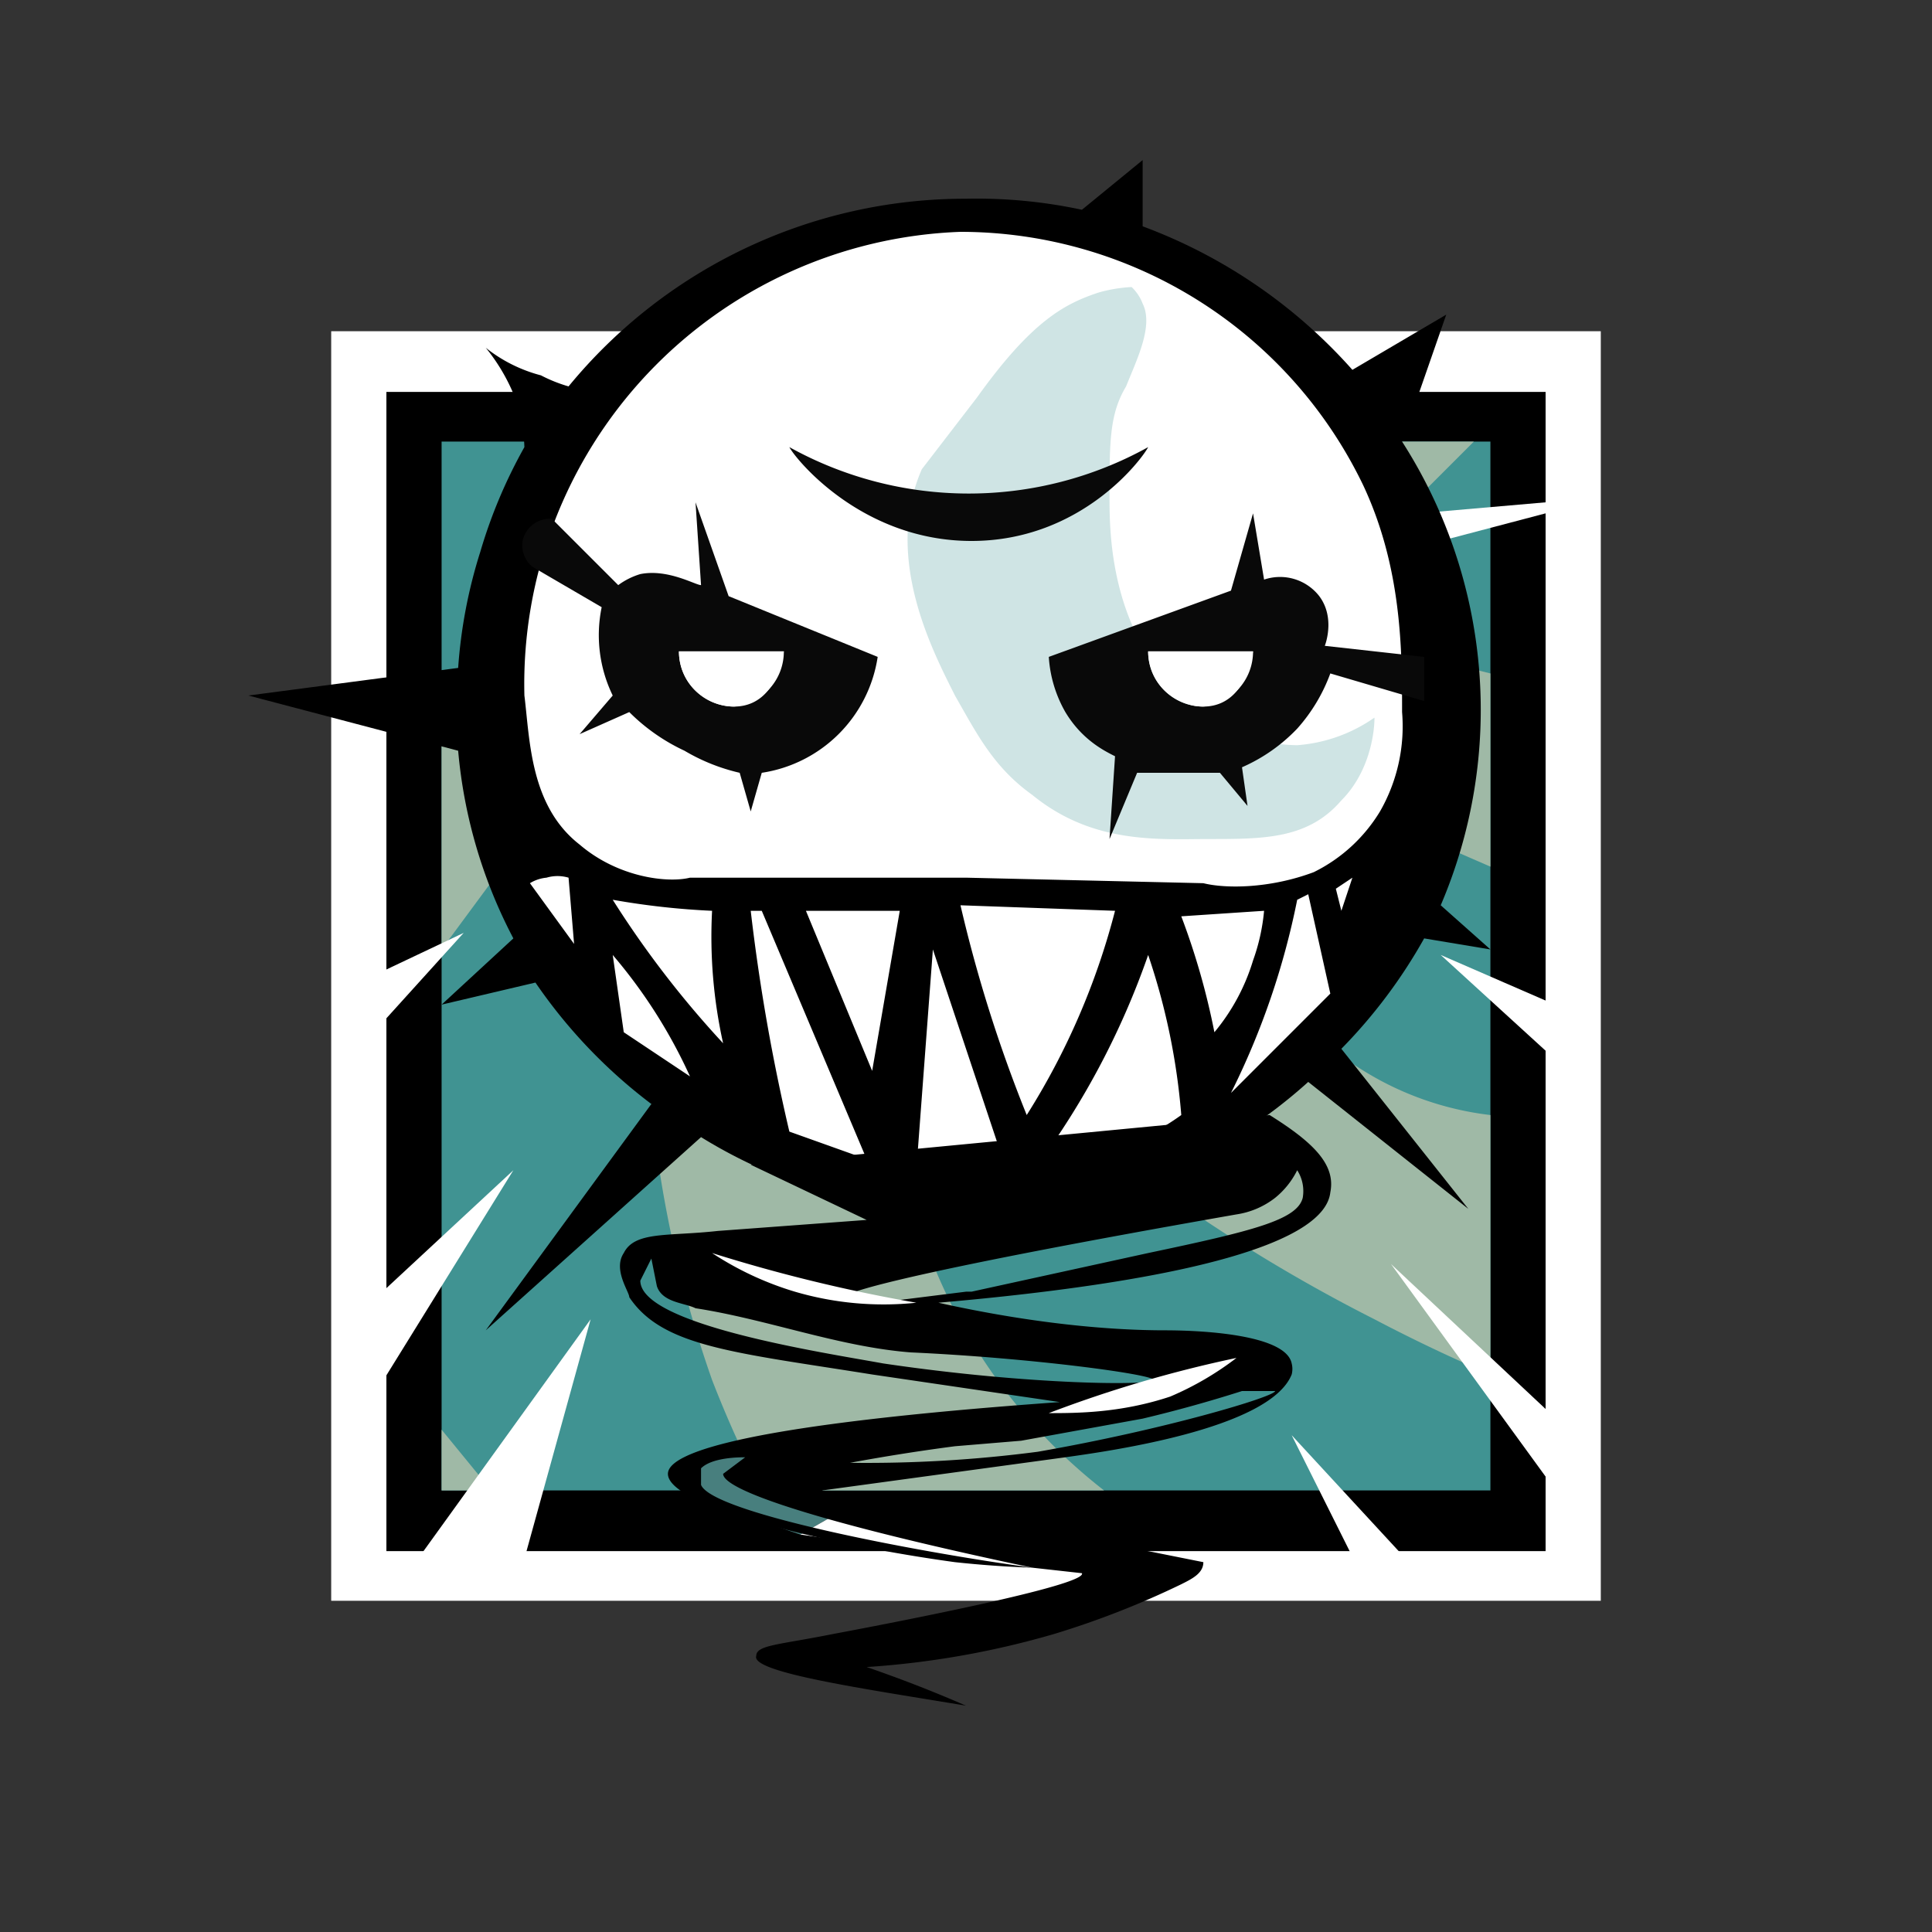
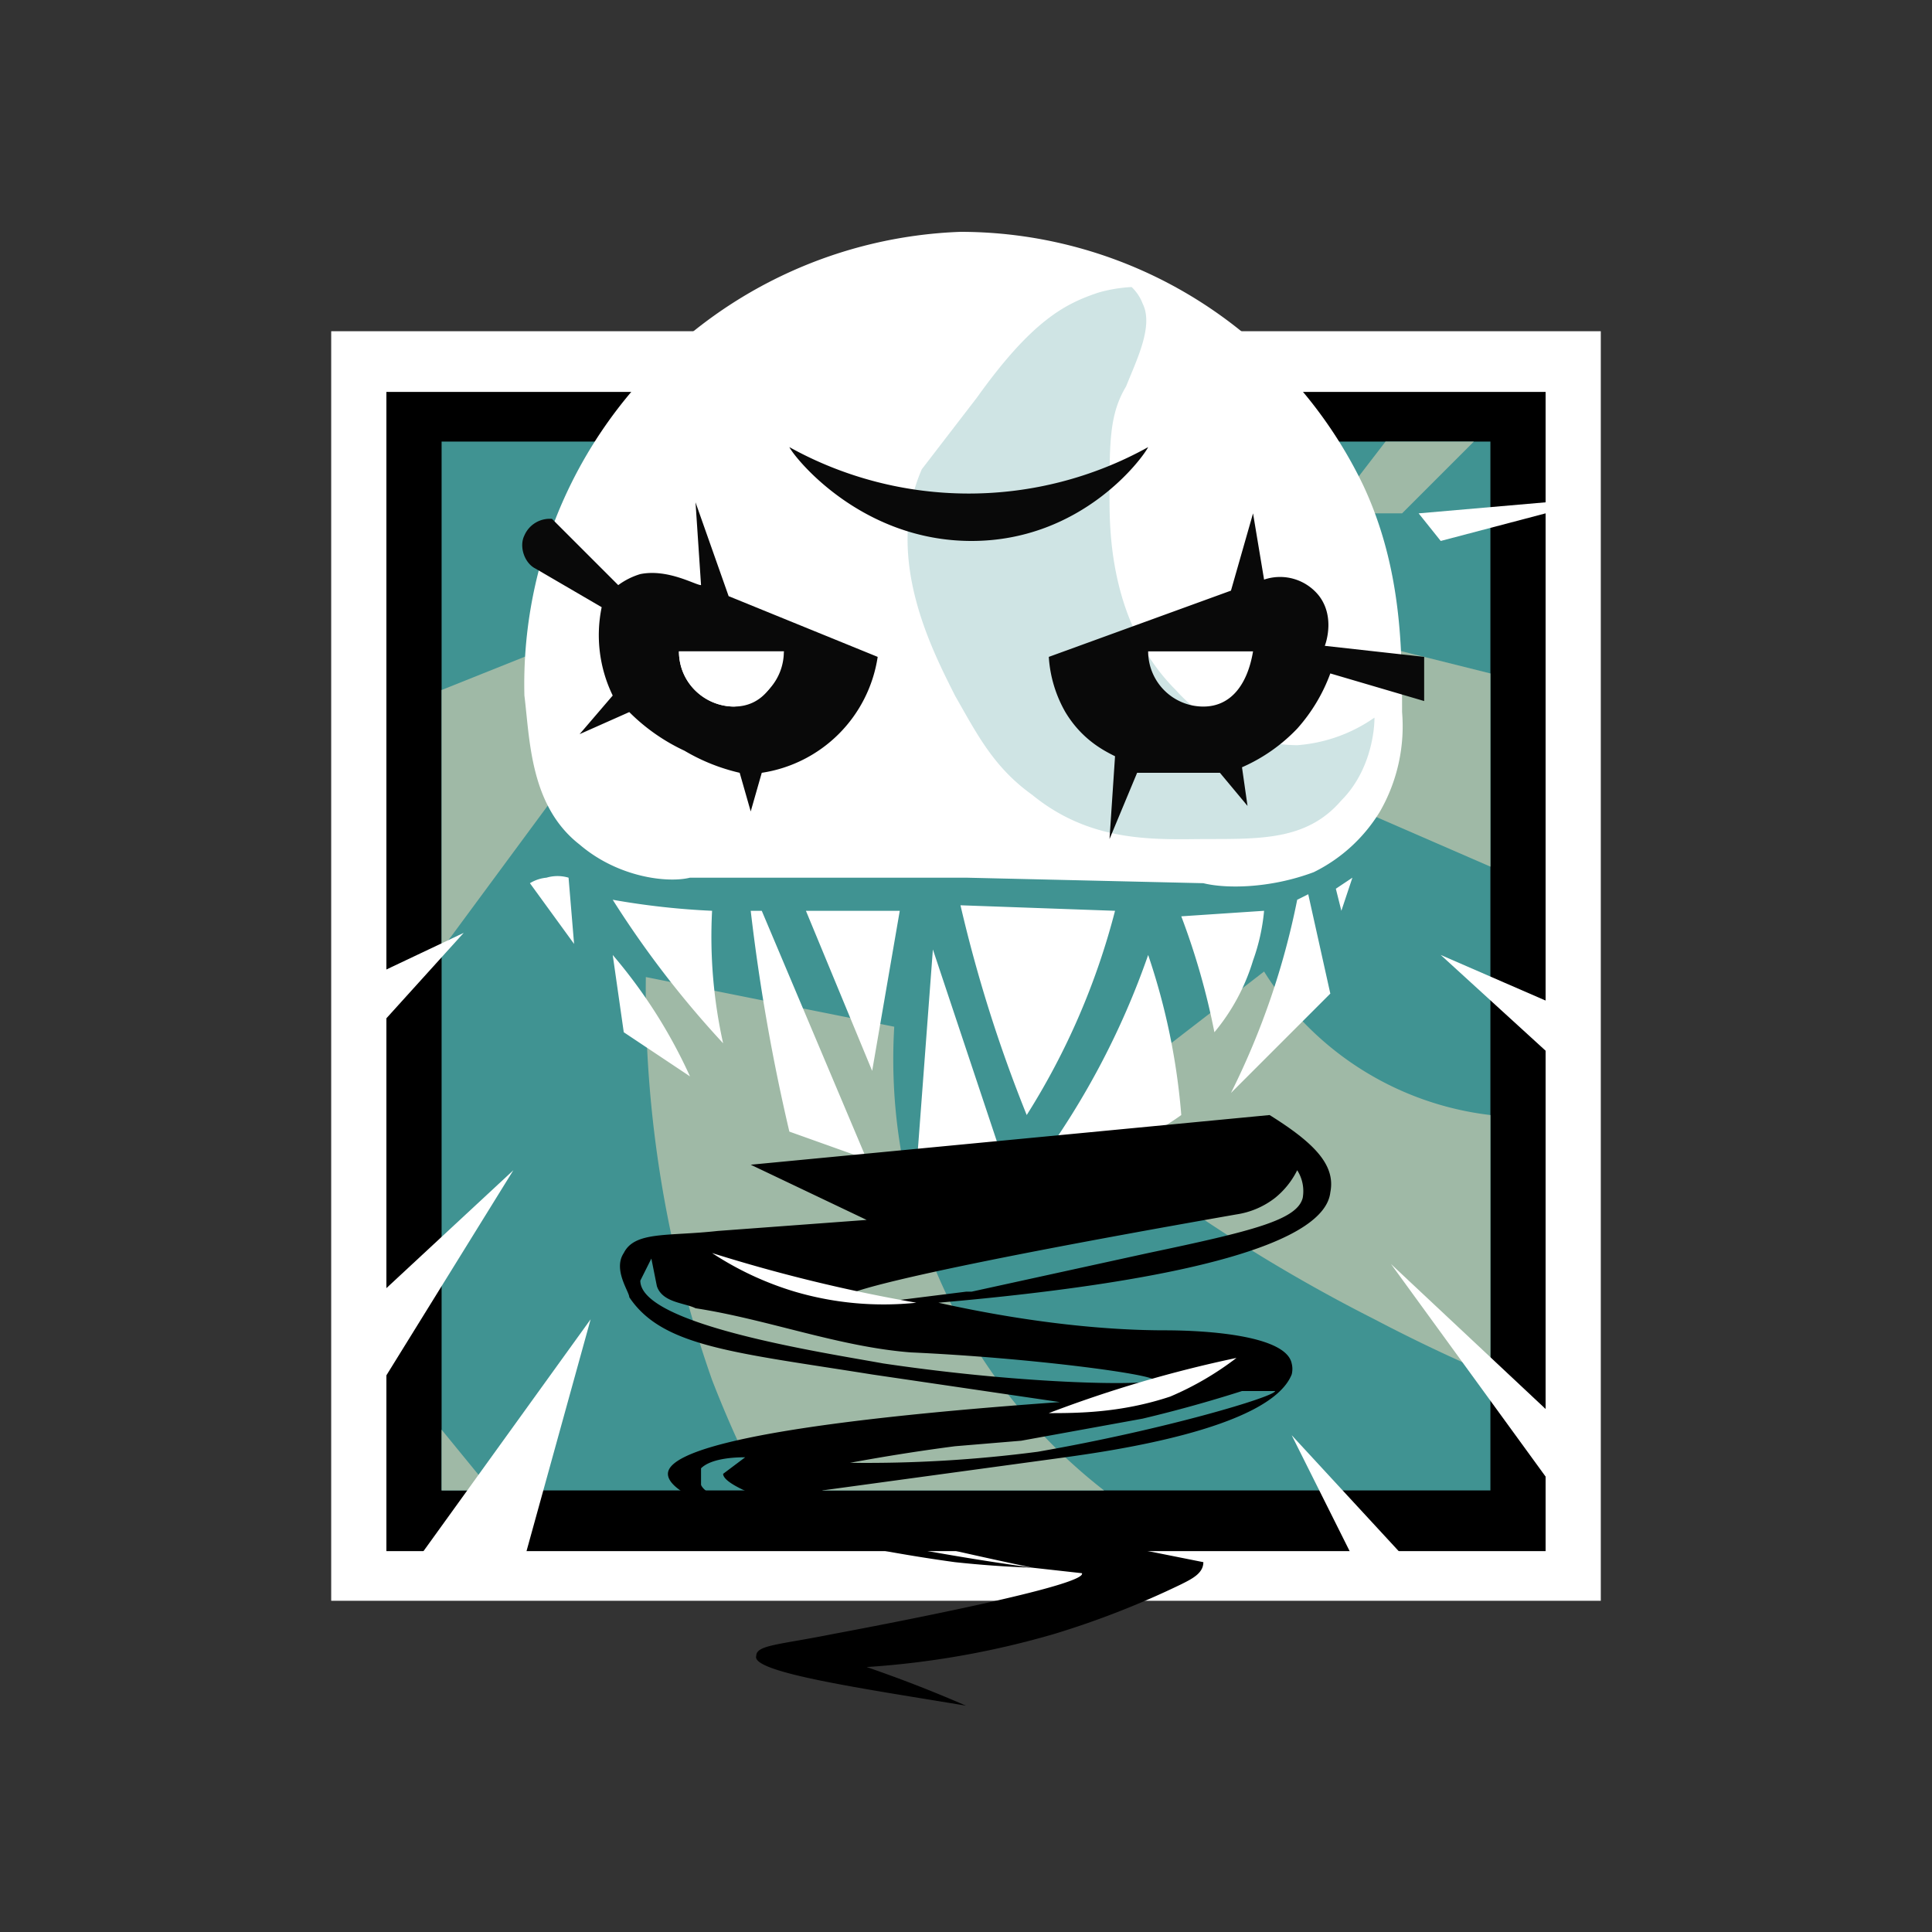
<svg xmlns="http://www.w3.org/2000/svg" viewBox="0 0 350 350">
  <rect x="0" y="0" width="350" height="350" fill="#333333" stroke="none" />
  <switch>
    <g>
      <path fill="#fff" d="M60 60h230v230H60z" />
      <path d="M70 71h210v210H70z" />
      <path fill="#409392" d="M80 80h190v190H80z" />
      <path fill="#9fb9a6" d="M80 259l9 11h-9zm0-87l31-42-6-15-25 10zm58 98a206 206 0 01-9-20 212 212 0 01-12-73l45 9a99 99 0 0038 84h-62zm132-21a294 294 0 01-21-10 296 296 0 01-55-36l35-27a56 56 0 0041 26v47zm0-92l-23-10 3-30 20 5zm-3-77l-13 13h-13l10-13z" />
      <path fill="#fff" d="M76 282l31-43-13 47zm-9-28l26-42-28 26v16zm-2-64l19-21-19 9zm169 70l13 26h11zm18-31l32 44v-14l-32-30zm9-56l23 21v-11l-23-10zm19-82l-23 2 4 5 19-5z" />
-       <path d="M254 80l8-23-17 10a95 95 0 00-38-26V29l-11 9a91 91 0 00-21-2 93 93 0 00-72 34 27 27 0 01-5-2 27 27 0 01-10-5 34 34 0 016 11 33 33 0 011 7 91 91 0 00-8 19 90 90 0 00-4 21l-38 5 38 10a90 90 0 0010 34l-13 12 17-4a94 94 0 0021 22l-30 41 39-35a92 92 0 00110-10l29 23-23-29a94 94 0 0015-20l12 2-9-8a90 90 0 00-7-84z" />
      <path fill="#fff" d="M247 88a81 81 0 00-73-46 82 82 0 00-79 84c1 8 1 20 10 27 7 6 16 7 20 6h50l43 1c4 1 12 1 20-2a29 29 0 0012-11 31 31 0 004-18c0-11 0-26-7-41zM99 159a7 7 0 00-3 1l8 11-1-12a7 7 0 00-4 0zm12 14l2 14 12 8a93 93 0 00-14-22zm18-8a138 138 0 01-18-2 178 178 0 0020 26 89 89 0 01-2-24zm7 0a353 353 0 007 40l14 5-19-45h-2zm22 29l5-29h-17zm8 18l16-1-13-39zm36-47l-28-1a256 256 0 0012 38 130 130 0 0016-37zm6 8a144 144 0 01-20 38 48 48 0 0026-9 120 120 0 00-6-29zm21-8l-15 1a130 130 0 016 21 37 37 0 007-13 36 36 0 002-9zm6-2a139 139 0 01-12 35l18-18-4-18-2 1zm8 2l2-6-3 2z" />
      <path fill="#cfe4e4" d="M205 52a27 27 0 00-6 1c-6 2-12 5-22 19l-10 13c-7 16 2 33 6 41 4 7 7 13 14 18 11 9 23 8 32 8 10 0 18 0 24-7 5-5 6-12 6-15a28 28 0 01-14 5 30 30 0 01-22-10c-12-12-12-29-12-35 0-10 0-15 3-20 2-5 5-11 3-15a8 8 0 00-2-3z" />
      <path fill="#090909" d="M143 81c1 2 13 17 33 17s31-15 32-17a67 67 0 01-65 0zm97 36s2-5-1-9a9 9 0 00-10-3l-2-12-4 14-33 12a23 23 0 003 10c3 5 7 7 9 8l-1 15 5-12h15l5 6-1-7a31 31 0 0010-7 31 31 0 006-10l17 5v-8l-18-2zm-22 11a10 10 0 01-10-10h19c-1 6-4 10-9 10z" />
-       <path fill="#fff" d="M218 128a10 10 0 009-10h-19c0 6 5 10 10 10z" />
      <path fill="#090909" d="M132 108l-6-17 1 15c-1 0-6-3-11-2a13 13 0 00-4 2l-12-12a5 5 0 00-5 3c-1 2 0 5 2 6l12 7a25 25 0 002 16l-6 7 9-4a35 35 0 0010 7 35 35 0 0010 4l2 7 2-7a25 25 0 0021-21l-27-11zm1 20a10 10 0 01-10-10h19c-1 6-4 10-9 10z" />
      <path fill="#fff" d="M133 128a10 10 0 009-10h-19c0 6 5 10 10 10z" />
-       <path fill="#487f7e" d="M136 264a14 14 0 00-6 0 13 13 0 00-5 3c1 4 5 5 9 7a202 202 0 0011 4l7-4-16-10z" />
-       <path fill="#fff" d="M145 278l7-4 35 10z" />
      <path d="M214 287c2-1 4-2 4-4l-10-2c-19-2-59-8-59-11l44-6c7-1 37-5 41-15a4 4 0 000-2c-1-5-15-6-23-6-9 0-23-1-41-5 46-4 70-11 71-20 1-5-3-9-11-14l-94 9 21 10-27 2c-9 1-15 0-17 4-2 3 1 7 1 8 6 9 19 10 44 14l34 5c-56 4-71 9-71 13 0 6 30 13 52 16a193 193 0 0014 1c-22-3-58-10-60-15v-3c2-2 7-2 8-2l-4 3c0 3 18 9 56 17l9 1c1 2-29 8-45 11-10 2-14 2-14 4-1 3 20 6 38 9a243 243 0 00-18-7 158 158 0 0034-6 158 158 0 0023-9zm10-67a15 15 0 007-3 15 15 0 004-5 7 7 0 011 5c-1 4-9 6-28 10l-32 7h-1l-16 2-6-1c0-1 14-5 71-15zm-64 27c-11-2-44-7-44-15l2-4 1 5c1 3 5 3 7 4 13 2 26 7 39 8 22 1 44 4 44 5s-22 1-49-3zm13 15l12-1 22-4a248 248 0 0018-5h6c0 1-20 7-43 11a239 239 0 01-34 2 360 360 0 0119-3z" />
      <path fill="#fff" d="M129 227a57 57 0 0015 7 57 57 0 0022 2 288 288 0 01-37-9zm61 29c5 0 13 0 22-3a55 55 0 0012-7 226 226 0 00-34 10z" />
    </g>
  </switch>
</svg>